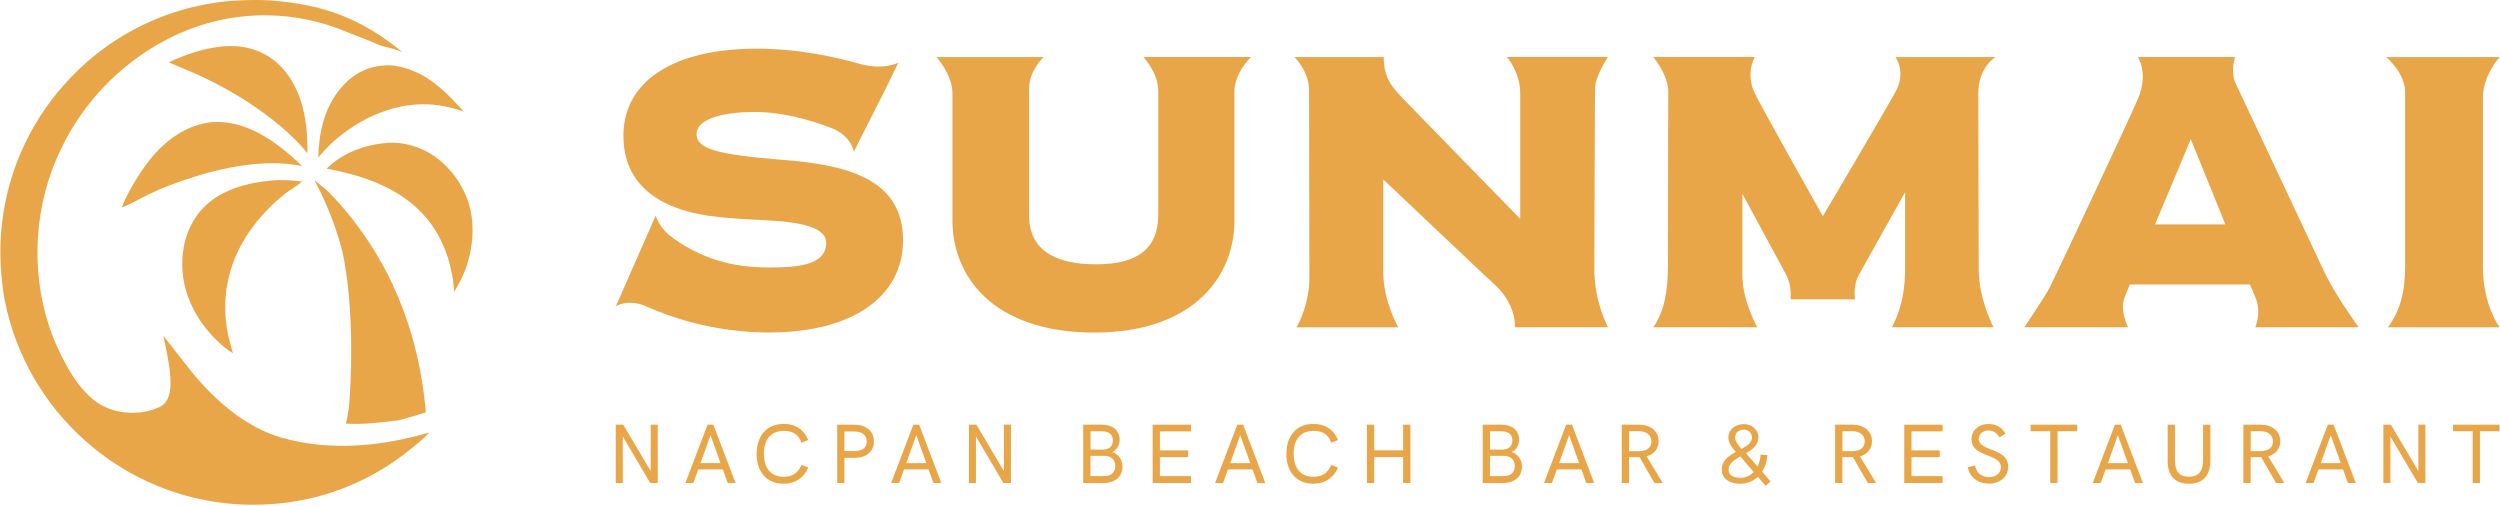
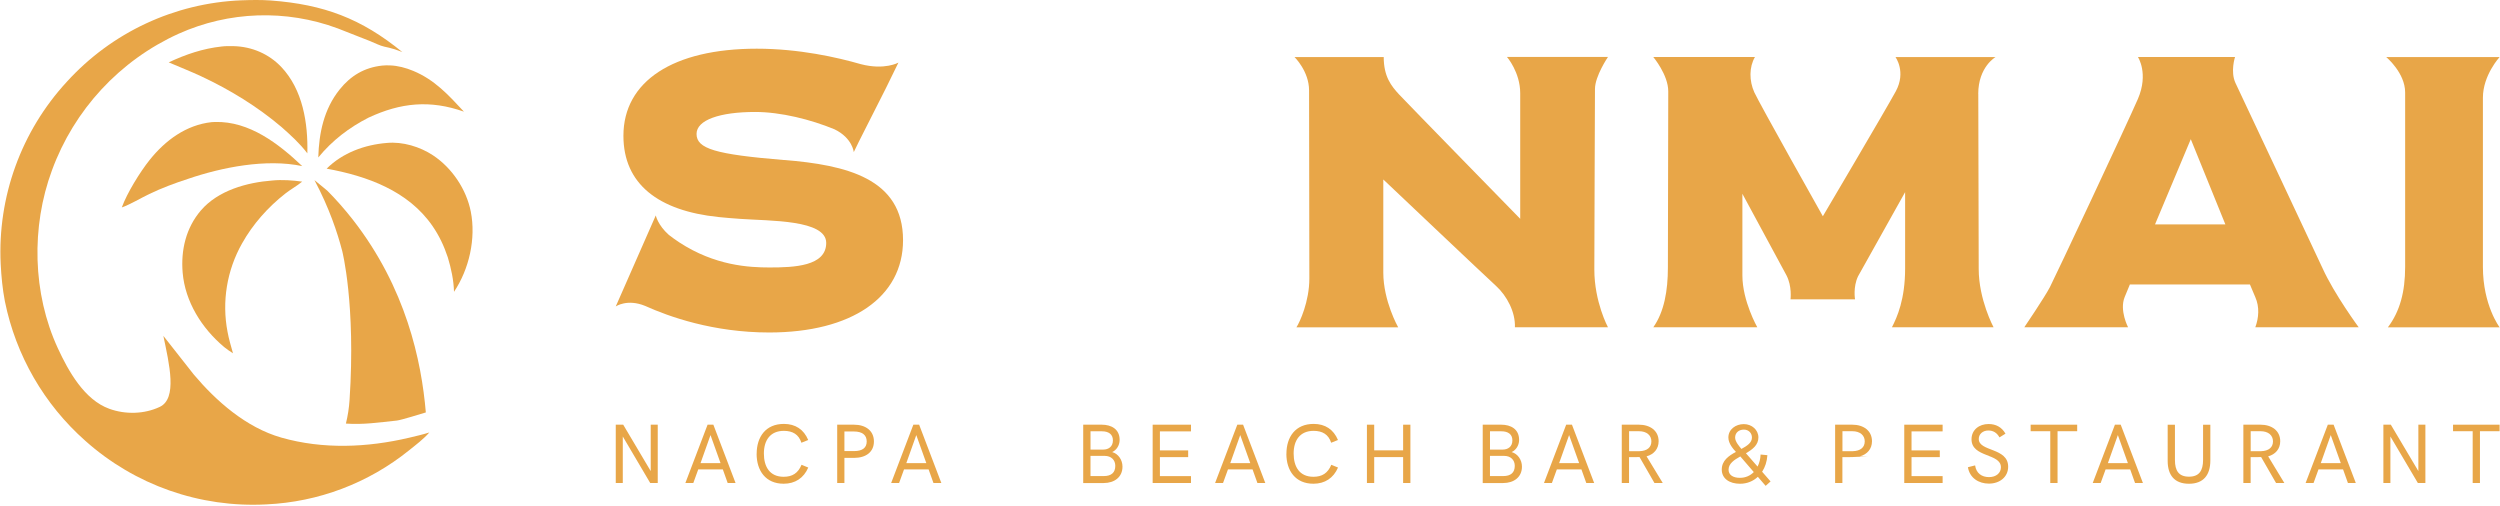
<svg xmlns="http://www.w3.org/2000/svg" width="904" height="183" viewBox="0 0 904 183" fill="none">
-   <path d="M377.35 20.626H338.65C338.65 20.626 344.41 27.056 344.41 33.756V79.786C344.41 99.536 358.69 120.256 395.72 120.256C432.75 120.256 446.36 98.706 446.36 80.136V33.166C446.36 26.316 452.38 20.616 452.38 20.616H413.43C413.43 20.616 418.82 26.166 418.82 32.916V77.696C418.82 89.426 411.88 95.576 396.43 95.576C380.98 95.576 372.1 90.156 372.1 77.696V32.066C372.1 25.586 377.37 20.606 377.37 20.606" fill="#E8A648" />
  <path d="M500.32 20.626H468.09C468.09 20.626 473.36 25.746 473.36 32.686C473.36 39.626 473.46 92.446 473.46 100.726C473.46 109.006 470 116.506 468.79 118.356H505.58C505.58 118.356 500.2 108.876 500.2 98.546V64.896C500.2 64.896 536.99 99.766 540.94 103.366C544.92 106.986 548.01 112.906 547.79 118.336H581.44C581.44 118.336 576.51 109.196 576.51 97.456C576.51 85.716 576.74 36.866 576.74 32.186C576.74 27.506 581.44 20.596 581.44 20.596H544.92C544.92 20.596 549.71 26.096 549.71 33.726V79.126C549.71 79.126 508.85 37.316 505.96 34.206C503.07 31.086 500.35 27.706 500.35 20.596" fill="#E8A648" />
  <path d="M852.91 118.356C852.91 118.356 844.11 106.426 839.82 96.966C835.46 87.516 810.28 34.166 808.35 30.016C806.43 25.886 808.19 20.606 808.19 20.606H773.07C773.07 20.606 777.03 26.546 773.07 35.766C769.04 45.036 743.16 100.136 741.25 103.816C739.36 107.476 731.99 118.336 731.99 118.336H769.51C769.51 118.336 766.34 112.266 768.26 107.466C768.51 106.796 769.2 105.176 770.16 102.866H813.58C814.59 105.296 815.29 106.946 815.52 107.466C817.1 110.996 816.77 114.986 815.52 118.336H852.91V118.356ZM779.26 81.136C785.55 66.106 792.19 50.326 792.19 50.326C792.19 50.326 798.6 66.116 804.69 81.136H779.25H779.26Z" fill="#E8A648" />
  <path d="M903.85 20.626H862.85C862.85 20.626 869.7 26.326 869.7 33.416V96.516C869.7 105.596 867.78 112.626 863.46 118.356H903.86C903.86 118.356 897.82 110.406 897.82 96.516V35.316C897.82 27.176 903.86 20.626 903.86 20.626" fill="#E8A648" />
  <path d="M283.58 57.876C258.68 55.826 251.87 53.786 251.87 48.426C251.87 43.386 260.3 40.486 273.07 40.486C282.3 40.486 293.15 43.196 301.78 46.766C308.23 49.896 308.73 54.996 308.73 54.996L310.6 51.146L320.34 31.896L324.87 22.636C324.87 22.636 319.92 25.446 311.29 23.206C302.74 20.736 288.91 17.606 273.63 17.606C243.44 17.606 225.43 29.366 225.43 49.096C225.43 66.546 238.04 76.206 259.76 78.476C262.06 78.746 264.81 78.916 267.71 79.146C278.31 79.916 298.76 79.396 298.76 87.836C298.76 96.276 287.14 96.716 278.25 96.716C270.8 96.716 258.51 96.066 245.62 87.636C245.62 87.636 245.51 87.556 245.46 87.526C244.24 86.726 243.05 85.866 241.84 84.926C237.84 81.376 237.13 77.896 237.13 77.896L222.66 110.806C222.66 110.806 226.78 107.946 233.28 110.616C241.83 114.476 257.87 120.226 278.13 120.226C307.99 120.226 326.54 107.466 326.54 86.856C326.54 64.446 305.9 59.666 283.56 57.846" fill="#E8A648" />
  <path d="M715.33 33.976C715.33 24.166 721.6 20.626 721.6 20.626H685.4C685.4 20.626 689.35 25.966 685.51 33.036C681.66 40.076 659.14 78.196 659.14 78.196C659.14 78.196 636.28 37.586 634.37 33.406C632.47 29.206 632.47 24.236 634.59 20.616H597.83C597.83 20.616 603.24 27.046 603.24 33.026C603.24 39.006 603.11 88.376 603.11 96.726C603.11 105.076 601.78 112.766 597.83 118.346H635.44C635.44 118.346 630.05 108.866 630.05 99.616V70.076L645.96 99.506C648.07 103.516 647.45 108.236 647.45 108.236H670.78C670.78 108.236 670.01 103.816 671.87 99.906L688.89 69.476V97.116C688.89 108.236 686 114.696 684.12 118.336H720.87C720.87 118.336 715.5 108.356 715.5 97.236C715.5 86.116 715.35 43.836 715.35 33.956" fill="#E8A648" />
  <path d="M122.09 10.256C103.41 3.336 82.76 4.036 64.58 12.206C43.31 21.856 26.82 39.656 18.79 61.586C11.23 81.996 11.75 106.116 20.92 125.936C24.75 134.216 30.49 144.546 39.52 147.816C45.33 149.926 52.14 149.786 57.76 147.136C64.21 144.106 61.22 131.696 59.07 121.446L70.07 135.426C78.09 144.936 88.92 154.586 101.77 158.246C116.83 162.526 132.78 161.846 147.92 158.286C150.37 157.706 152.85 157.136 155.25 156.376C153.15 158.776 150.36 160.876 147.87 162.876C133.19 174.696 115.13 181.536 96.3 182.386C72.31 183.666 48.78 175.406 30.86 159.406C15.94 146.206 5.73 128.506 1.77 108.976C0.91 104.536 0.48 99.976 0.25 95.466C-0.93 71.186 7.68 47.446 24.16 29.576C40.39 11.716 63.11 1.096 87.23 0.116C90.79 -0.014 94.4 -0.084 97.95 0.176C117.06 1.616 130.64 6.686 145.48 18.826C143.15 17.926 141.41 17.366 138.96 16.866C137.46 16.566 135.25 15.426 133.83 14.866" fill="#E8A648" />
  <path d="M61 22.556C67.2 19.656 73.37 17.546 80.21 16.806C81.6 16.636 83.12 16.656 84.52 16.686C91.07 16.856 97.23 19.476 101.75 24.256C109.5 32.456 111.41 44.566 111.14 55.456C108.46 51.906 105.11 48.866 101.78 45.926C93.07 38.526 83.1 32.426 72.76 27.596C68.89 25.786 64.92 24.236 61 22.546V22.556Z" fill="#E8A648" />
  <path d="M115.09 56.926C115.34 48.066 117.14 39.447 122.8 32.377C126.82 27.357 131.77 24.416 138.18 23.716C139.09 23.607 140.08 23.616 141 23.646C143.9 23.747 146.72 24.517 149.39 25.616C157.15 28.826 162.2 34.377 167.76 40.377C155.52 36.056 144.92 37.106 133.27 42.536C126.22 46.127 120.13 50.797 115.1 56.926H115.09Z" fill="#E8A648" />
  <path d="M44.05 74.996C45.91 69.846 50.63 62.186 54.13 57.816C59.8 50.736 67.31 45.176 76.53 44.166C76.94 44.116 77.35 44.116 77.76 44.106C90.16 43.776 100.75 51.966 109.29 60.066C96.29 57.306 80.26 60.476 67.9 64.706C63.2 66.236 58.43 68.006 53.98 70.156C50.72 71.726 47.44 73.746 44.07 75.006L44.05 74.996Z" fill="#E8A648" />
  <path d="M118.109 60.996C123.899 55.226 131.899 52.326 139.919 51.686C145.589 51.146 151.889 53.056 156.589 56.176C163.459 60.726 168.639 68.436 170.239 76.526C172.159 86.246 169.659 97.316 164.169 105.516C164.039 101.236 163.159 97.156 161.929 93.066C160.559 88.956 158.859 85.316 156.399 81.736C147.609 68.986 132.749 63.656 118.119 60.986L118.109 60.996Z" fill="#E8A648" />
  <path d="M81.249 125.646C81.129 125.556 81.019 125.456 80.899 125.356C72.959 118.666 66.939 109.096 66.049 98.596C65.359 90.446 67.249 82.386 72.639 76.096C78.869 68.836 89.299 65.966 98.519 65.266C101.899 64.926 105.909 65.196 109.269 65.676C107.399 67.226 105.169 68.426 103.239 69.936C96.949 74.846 91.419 81.056 87.519 88.036C82.039 97.736 80.179 109.066 82.279 119.996C82.759 122.616 83.529 125.186 84.249 127.746C83.189 127.106 82.229 126.406 81.249 125.646Z" fill="#E8A648" />
  <path d="M118.32 68.916C121.46 72.076 124.56 75.566 127.57 79.416C146.85 104.126 152.4 130.516 153.98 149.136C152.49 149.576 145.03 151.916 143.49 152.076C136.78 152.776 131.33 153.616 125.08 153.166C125.773 150.333 126.213 147.493 126.4 144.646C128.68 109.936 123.74 90.736 123.74 90.736C122.05 84.246 119.11 75.286 113.71 65.136C115.25 66.396 116.79 67.666 118.32 68.926V68.916Z" fill="#E8A648" />
  <path d="M237.84 153.566V174.656H235.12L225.2 157.836V174.656H222.66V153.566H225.35L235.3 170.346V153.566H237.84Z" fill="#E8A648" />
  <path d="M255.86 153.566H257.95L265.98 174.656H263.13L261.37 169.726H252.49L250.7 174.656H247.83L255.86 153.566ZM260.55 167.476L256.92 157.326L253.31 167.476H260.55Z" fill="#E8A648" />
  <path d="M273.61 164.096C273.61 157.996 276.86 153.286 283.46 153.286C287.62 153.286 290.65 155.286 292.25 159.106L289.79 160.096C288.82 157.066 286.6 155.796 283.43 155.796C278.55 155.796 276.22 159.186 276.22 163.986C276.22 168.786 278.34 172.406 283.38 172.406C286.5 172.406 288.57 171.106 289.84 168.066L292.27 169.066C290.61 172.886 287.51 174.916 283.37 174.916C276.86 174.916 273.59 170.186 273.59 164.096H273.61Z" fill="#E8A648" />
  <path d="M302.73 153.566H308.79C313.06 153.566 316.01 155.786 316.01 159.626C316.01 163.466 313.1 165.576 308.79 165.576H305.34V174.646H302.73V153.556V153.566ZM308.79 163.116C311.91 163.116 313.4 161.896 313.4 159.626C313.4 157.356 311.85 156.026 308.79 156.026H305.34V163.116H308.79Z" fill="#E8A648" />
  <path d="M330.27 153.566H332.36L340.39 174.656H337.54L335.78 169.726H326.9L325.11 174.656H322.24L330.27 153.566ZM334.96 167.476L331.33 157.326L327.72 167.476H334.96Z" fill="#E8A648" />
-   <path d="M365.55 153.566V174.656H362.83L352.91 157.836V174.656H350.37V153.566H353.06L363.01 170.346V153.566H365.55Z" fill="#E8A648" />
  <path d="M391.7 153.566H398.4C401.82 153.566 404.86 155.136 404.86 159.076C404.86 161.146 403.62 162.826 402.16 163.466C404.37 164.096 405.89 166.276 405.89 168.736C405.89 172.556 402.93 174.666 399.11 174.666H391.69V153.576L391.7 153.566ZM398.95 162.566C400.82 162.566 402.43 161.536 402.43 159.226C402.43 157.046 400.88 155.956 398.45 155.956H394.33V162.566H398.96H398.95ZM399.14 172.146C401.84 172.146 403.29 170.906 403.29 168.446C403.29 166.346 401.84 164.846 399.45 164.846H394.32V172.146H399.14Z" fill="#E8A648" />
  <path d="M416.8 153.566H430.66V155.986H419.42V162.866H429.64V165.296H419.42V172.166H430.66V174.656H416.8V153.566Z" fill="#E8A648" />
  <path d="M447.41 153.566H449.5L457.53 174.656H454.68L452.92 169.726H444.04L442.25 174.656H439.38L447.41 153.566ZM452.1 167.476L448.47 157.326L444.86 167.476H452.1Z" fill="#E8A648" />
  <path d="M465.17 164.096C465.17 157.996 468.42 153.286 475.02 153.286C479.18 153.286 482.21 155.286 483.81 159.106L481.35 160.096C480.38 157.066 478.16 155.796 474.99 155.796C470.11 155.796 467.78 159.186 467.78 163.986C467.78 168.786 469.9 172.406 474.94 172.406C478.06 172.406 480.13 171.106 481.4 168.066L483.83 169.066C482.17 172.886 479.07 174.916 474.93 174.916C468.42 174.916 465.15 170.186 465.15 164.096H465.17Z" fill="#E8A648" />
  <path d="M494.28 153.566H496.91V162.846H507.37V153.566H510V174.656H507.37V165.286H496.91V174.656H494.28V153.566Z" fill="#E8A648" />
  <path d="M536.15 153.566H542.85C546.27 153.566 549.31 155.136 549.31 159.076C549.31 161.146 548.07 162.826 546.61 163.466C548.82 164.096 550.34 166.276 550.34 168.736C550.34 172.556 547.39 174.666 543.57 174.666H536.15V153.576V153.566ZM543.4 162.566C545.27 162.566 546.88 161.536 546.88 159.226C546.88 157.046 545.33 155.956 542.9 155.956H538.78V162.566H543.41H543.4ZM543.59 172.146C546.29 172.146 547.74 170.906 547.74 168.446C547.74 166.346 546.29 164.846 543.9 164.846H538.77V172.146H543.59Z" fill="#E8A648" />
  <path d="M566.33 153.566H568.42L576.45 174.656H573.6L571.84 169.726H562.96L561.17 174.656H558.3L566.33 153.566ZM571.02 167.476L567.39 157.326L563.78 167.476H571.02Z" fill="#E8A648" />
  <path d="M586.43 153.566H592.64C596.67 153.566 599.76 155.726 599.76 159.556C599.76 162.346 598.01 164.306 595.4 165.016L601.25 174.656H598.25L592.85 165.266C592.43 165.296 591.95 165.296 591.51 165.296H589.06V174.656H586.43V153.566ZM592.86 163.146C595.58 163.066 597.14 161.786 597.14 159.596C597.14 157.406 595.44 155.926 592.65 155.926H589.08V163.146H592.86Z" fill="#E8A648" />
  <path d="M638.46 175.686L635.64 172.416C633.95 173.996 631.75 174.926 629.19 174.926C625.4 174.926 622.59 173.076 622.59 169.806C622.59 166.536 625.1 164.826 627.71 163.406C626.83 162.436 624.98 160.466 624.98 158.196C624.98 155.236 627.65 153.356 630.56 153.356C633.47 153.356 635.84 155.446 635.84 158.176C635.84 160.906 633.71 162.516 631.33 163.896L635.54 168.716C636.18 167.446 636.57 165.956 636.63 164.356L639.09 164.596C638.94 166.876 638.27 168.926 637.18 170.576L640.24 174.086L638.45 175.686H638.46ZM634.16 170.686L629.3 165.046C627.03 166.316 625.05 167.646 625.05 169.856C625.05 171.726 626.66 172.786 629.14 172.786C631.2 172.786 632.9 171.996 634.17 170.696L634.16 170.686ZM629.71 162.326C631.78 161.206 633.5 160.076 633.5 158.226C633.5 156.646 632.37 155.346 630.57 155.346C628.77 155.346 627.42 156.466 627.42 158.246C627.42 159.726 629 161.496 629.7 162.336L629.71 162.326Z" fill="#E8A648" />
-   <path d="M663.58 153.566H669.79C673.82 153.566 676.91 155.726 676.91 159.556C676.91 162.346 675.16 164.306 672.55 165.016L678.4 174.656H675.4L670 165.266C669.58 165.296 669.1 165.296 668.66 165.296H666.21V174.656H663.58V153.566ZM670.01 163.146C672.73 163.066 674.29 161.786 674.29 159.596C674.29 157.406 672.59 155.926 669.8 155.926H666.23V163.146H670.01Z" fill="#E8A648" />
+   <path d="M663.58 153.566H669.79C673.82 153.566 676.91 155.726 676.91 159.556C676.91 162.346 675.16 164.306 672.55 165.016H675.4L670 165.266C669.58 165.296 669.1 165.296 668.66 165.296H666.21V174.656H663.58V153.566ZM670.01 163.146C672.73 163.066 674.29 161.786 674.29 159.596C674.29 157.406 672.59 155.926 669.8 155.926H666.23V163.146H670.01Z" fill="#E8A648" />
  <path d="M688.58 153.566H702.45V155.986H691.21V162.866H701.43V165.296H691.21V172.166H702.45V174.656H688.58V153.566Z" fill="#E8A648" />
  <path d="M711.601 168.946L714.201 168.286C714.571 171.106 716.601 172.526 719.231 172.526C721.861 172.526 723.531 170.986 723.531 168.976C723.531 163.826 712.901 165.526 712.901 158.846C712.901 155.416 715.681 153.326 719.061 153.326C721.641 153.326 723.801 154.386 725.181 156.816L723.001 158.156C722.101 156.496 720.751 155.666 718.971 155.666C717.021 155.666 715.521 156.936 715.521 158.726C715.521 163.386 726.151 161.786 726.151 168.756C726.151 172.486 723.081 174.876 719.181 174.876C715.511 174.876 712.241 172.836 711.601 168.956V168.946Z" fill="#E8A648" />
  <path d="M741.38 155.926H734.28V153.566H751.11V155.926H744.01V174.656H741.38V155.926Z" fill="#E8A648" />
  <path d="M764.76 153.566H766.85L774.88 174.656H772.031L770.271 169.726H761.391L759.6 174.656H756.73L764.76 153.566ZM769.451 167.476L765.82 157.326L762.211 167.476H769.451Z" fill="#E8A648" />
  <path d="M783.83 166.646V153.576H786.46V166.366C786.46 170.216 787.85 172.366 791.53 172.366C795.21 172.366 796.63 170.206 796.63 166.306V153.576H799.26V166.506C799.26 171.726 796.81 174.926 791.53 174.926C786.25 174.926 783.83 171.766 783.83 166.656V166.646Z" fill="#E8A648" />
  <path d="M811.2 153.566H817.41C821.44 153.566 824.53 155.726 824.53 159.556C824.53 162.346 822.78 164.306 820.17 165.016L826.02 174.656H823.02L817.62 165.266C817.2 165.296 816.72 165.296 816.28 165.296H813.83V174.656H811.2V153.566ZM817.63 163.146C820.35 163.066 821.91 161.786 821.91 159.596C821.91 157.406 820.21 155.926 817.42 155.926H813.85V163.146H817.63Z" fill="#E8A648" />
  <path d="M841.74 153.566H843.83L851.86 174.656H849.01L847.25 169.726H838.37L836.58 174.656H833.71L841.74 153.566ZM846.43 167.476L842.8 157.326L839.19 167.476H846.43Z" fill="#E8A648" />
  <path d="M877.02 153.566V174.656H874.3L864.37 157.836V174.656H861.83V153.566H864.52L874.48 170.346V153.566H877.02Z" fill="#E8A648" />
  <path d="M894.12 155.926H887.021V153.566H903.85V155.926H896.75V174.656H894.12V155.926Z" fill="#E8A648" />
</svg>